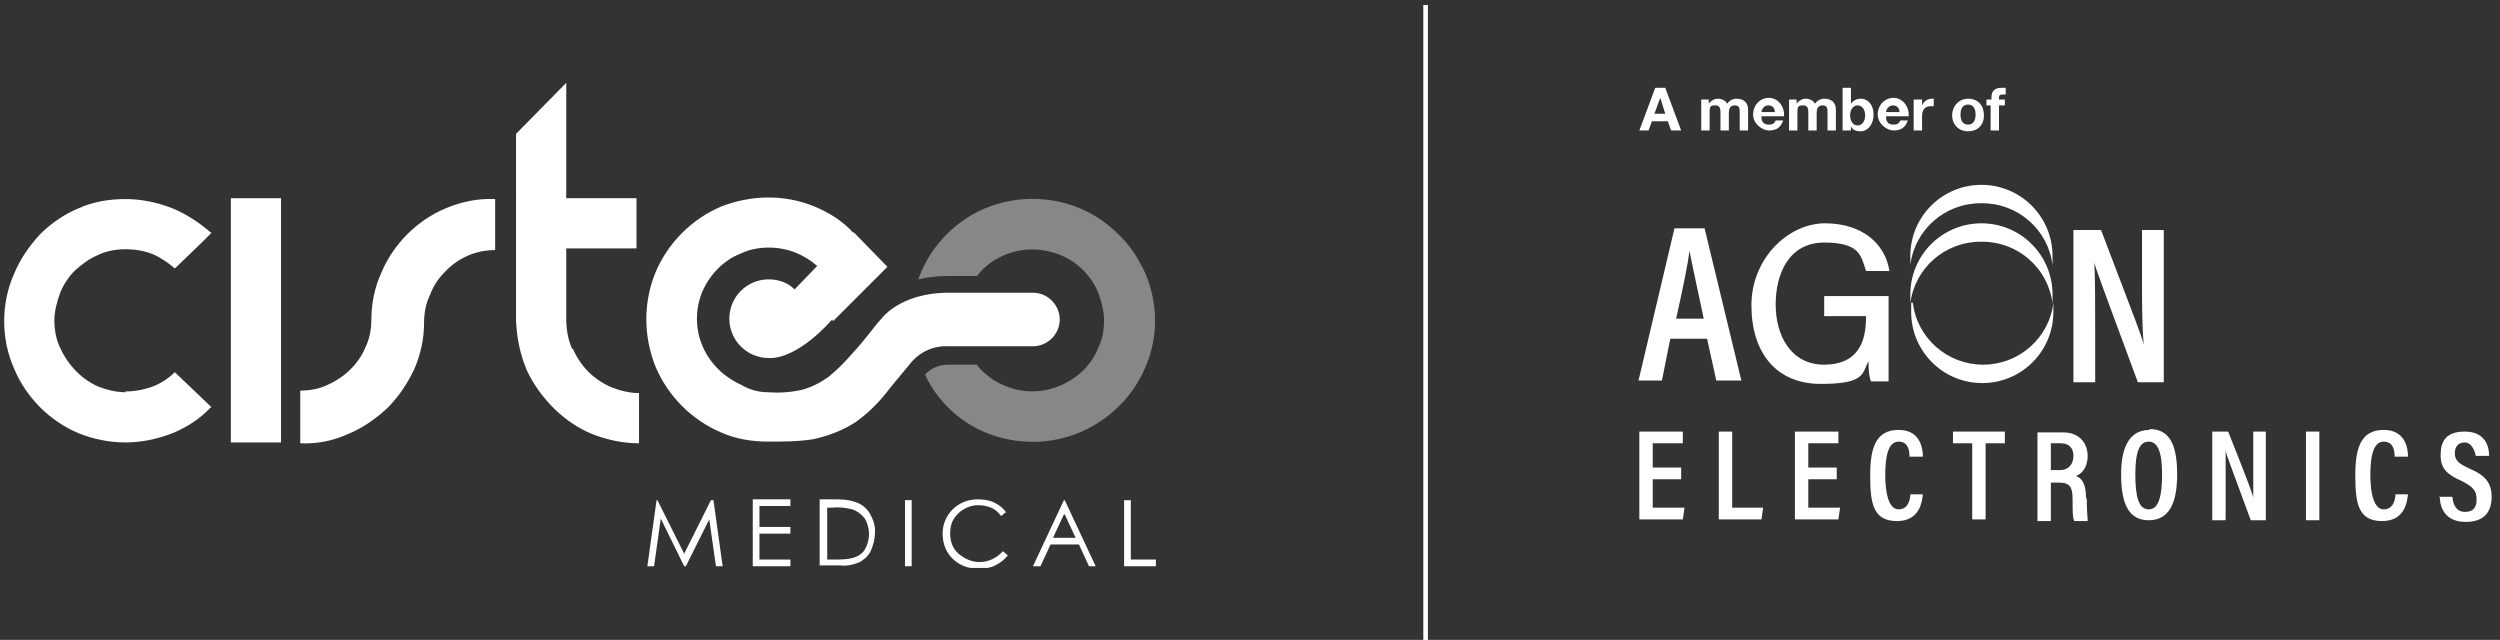
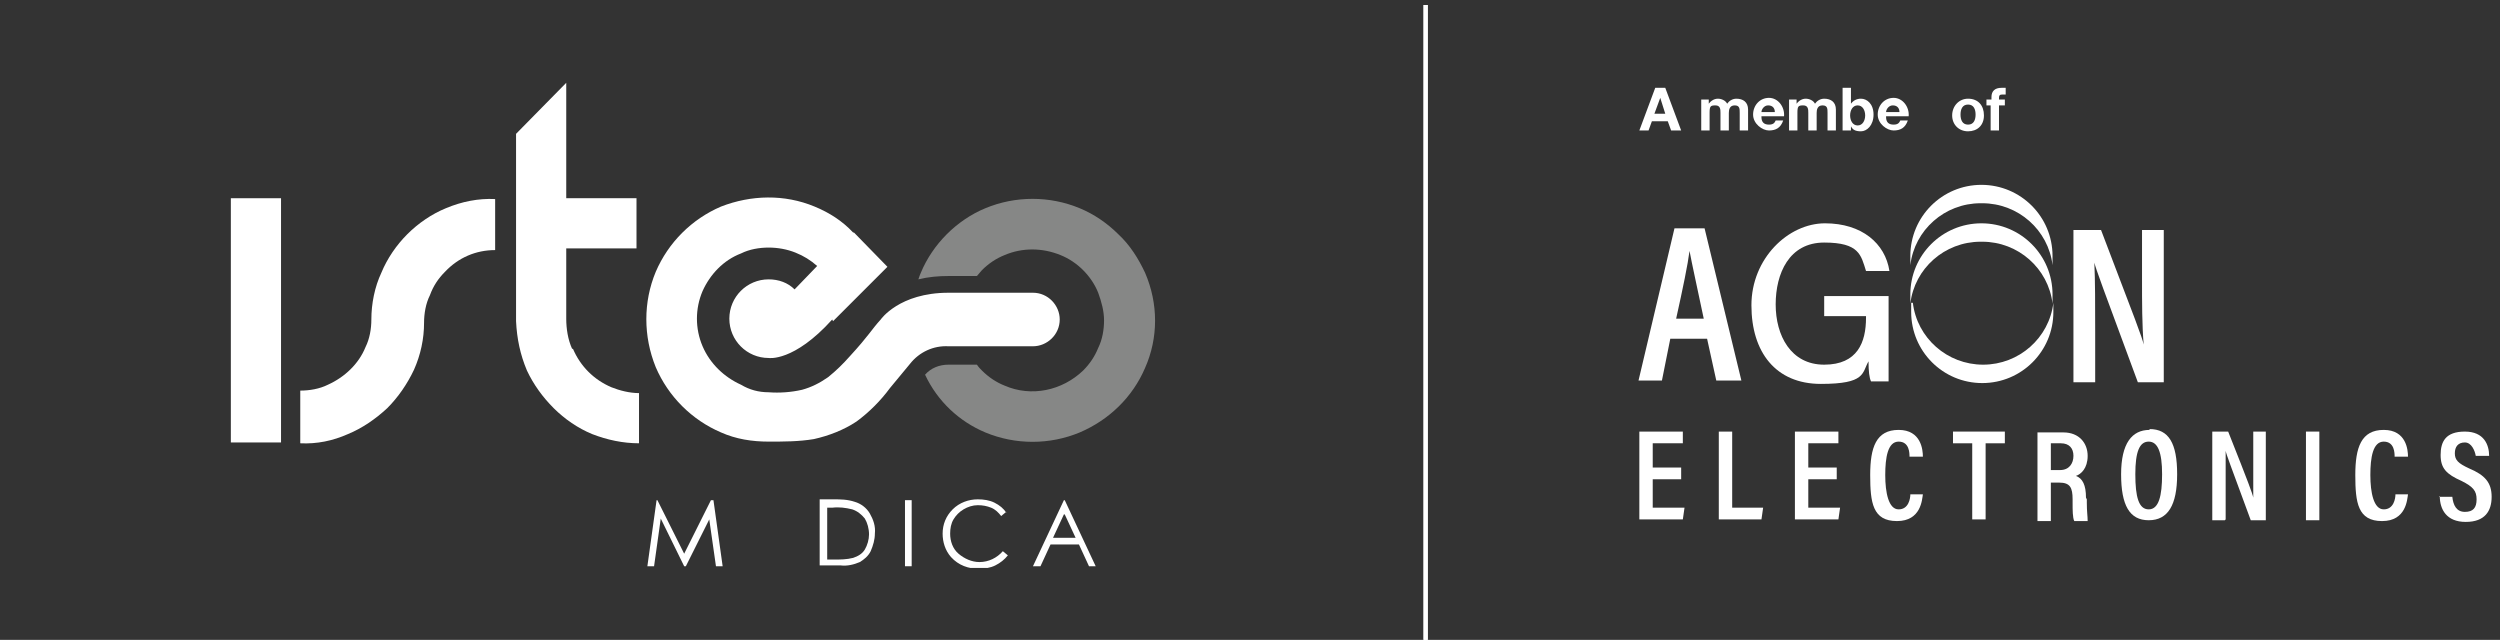
<svg xmlns="http://www.w3.org/2000/svg" id="Calque_1" data-name="Calque 1" version="1.1" viewBox="0 0 298.9 76.5">
  <rect x="0" y="0" width="298.9" height="76.5" fill="#333333" stroke="none" />
  <defs>
    <style>
      .cls-1 {
        fill: none;
      }

      .cls-1, .cls-2, .cls-3 {
        stroke-width: 0px;
      }

      .cls-4 {
        clip-path: url(#clippath-1);
      }

      .cls-5, .cls-2 {
        fill: #fff;
      }

      .cls-6 {
        clip-path: url(#clippath);
      }

      .cls-3 {
        fill: #868786;
      }
    </style>
    <clipPath id="clippath">
      <rect class="cls-1" x=".4" y="9.9" width="137.8" height="58" />
    </clipPath>
    <clipPath id="clippath-1">
      <rect class="cls-2" x="170.2" y=".6" width=".5" height="76" />
    </clipPath>
  </defs>
  <g id="logo-blanc">
    <g id="Groupe_3" data-name="Groupe 3">
      <path id="Tracé_1" data-name="Tracé 1" class="cls-2" d="M85,59.8l-3.2,6.4-3.2-6.4h-.1l-1.1,7.9h.8l.8-5.7,2.8,5.7h.2l2.8-5.6.8,5.6h.8l-1.1-7.9h-.1Z" />
-       <path id="Tracé_2" data-name="Tracé 2" class="cls-2" d="M90,59.8v7.9h4.5v-.8h-3.7v-3.1h3.7v-.8h-3.7v-2.5h3.7v-.8h-4.5Z" />
      <g id="Groupe_2" data-name="Groupe 2">
        <g class="cls-6">
          <g id="Groupe_1" data-name="Groupe 1">
            <path id="Tracé_3" data-name="Tracé 3" class="cls-2" d="M98,67.6v-7.9h1.6c.9,0,1.7,0,2.6.3.7.2,1.4.7,1.8,1.4.4.7.7,1.5.6,2.4,0,.7-.2,1.4-.5,2.1-.3.6-.8,1-1.3,1.3-.7.3-1.5.5-2.3.4h-2.5ZM98.8,66.9h.9c.8,0,1.5,0,2.3-.2.6-.2,1.1-.5,1.4-1,.3-.5.5-1.2.5-1.8,0-.7-.2-1.4-.5-1.9-.4-.5-.9-.9-1.5-1.1-.8-.2-1.6-.3-2.4-.2h-.6v6.3Z" />
            <rect id="Rectangle_1" data-name="Rectangle 1" class="cls-2" x="108.2" y="59.8" width=".8" height="7.9" />
            <path id="Tracé_4" data-name="Tracé 4" class="cls-2" d="M120.3,61.2l-.6.5c-.3-.4-.7-.8-1.2-1-.5-.2-1-.3-1.6-.3-.6,0-1.2.2-1.7.5-.5.3-.9.7-1.2,1.2-.3.5-.4,1.1-.4,1.7,0,.9.3,1.8,1,2.4.7.6,1.6,1,2.5,1,1.1,0,2.1-.5,2.8-1.3l.6.5c-.4.5-.9.9-1.5,1.2-.6.3-1.3.4-2,.4-1.2,0-2.4-.4-3.3-1.4-.7-.8-1-1.8-1-2.8,0-1.1.4-2.1,1.2-2.9.8-.8,1.9-1.2,3-1.2.7,0,1.4.1,2,.4.6.3,1.1.7,1.4,1.2" />
            <path id="Tracé_5" data-name="Tracé 5" class="cls-2" d="M127.3,59.8l3.7,7.9h-.8l-1.2-2.6h-3.4l-1.2,2.6h-.9l3.7-7.9h.2ZM127.2,61.5l-1.3,2.8h2.7l-1.3-2.8Z" />
-             <path id="Tracé_6" data-name="Tracé 6" class="cls-2" d="M134.4,59.8h.8v7.1h3v.8h-3.8v-7.9Z" />
            <path id="Tracé_7" data-name="Tracé 7" class="cls-3" d="M136.9,32.6c-.8-1.7-1.8-3.3-3.2-4.6-1.3-1.3-2.9-2.4-4.6-3.1-3.6-1.5-7.7-1.5-11.3,0-1.7.7-3.3,1.8-4.6,3.1-1.3,1.3-2.4,2.9-3.1,4.6-.1.2-.2.5-.3.8,1.2-.3,2.4-.4,3.6-.4h3.4c.2-.2.4-.5.6-.7.8-.8,1.7-1.4,2.7-1.8,2.1-.9,4.5-.9,6.7,0,2,.8,3.7,2.5,4.5,4.5.4,1.1.7,2.2.7,3.3,0,1.1-.2,2.3-.7,3.3-.4,1-1,1.9-1.8,2.7-2.5,2.4-6.2,3.2-9.4,1.8-1-.4-1.9-1-2.7-1.8-.2-.2-.4-.4-.6-.7h-3.4c-1.1,0-2.1.4-2.8,1.2h0c1.5,3.2,4.1,5.6,7.2,6.9,3.6,1.5,7.7,1.5,11.3,0,3.5-1.5,6.3-4.2,7.8-7.7,1.6-3.6,1.6-7.7,0-11.4" />
-             <path id="Tracé_8" data-name="Tracé 8" class="cls-2" d="M15,46.8c1.1,0,2.2-.2,3.3-.6,1-.4,1.9-1,2.6-1.7l4.4,4.2h-.1c-1.3,1.4-2.9,2.4-4.6,3.1-1.8.7-3.7,1.1-5.6,1.1-1.9,0-3.9-.4-5.6-1.1-1.7-.7-3.3-1.8-4.6-3.1-1.3-1.3-2.4-2.9-3.1-4.6-.8-1.8-1.2-3.7-1.2-5.7,0-2,.4-3.9,1.2-5.7.7-1.7,1.8-3.3,3.1-4.7,1.3-1.3,2.9-2.4,4.6-3.1,1.8-.8,3.7-1.1,5.6-1.1,1.9,0,3.8.4,5.6,1.1,1.7.7,3.2,1.7,4.6,2.9h.1c0,.1-4.4,4.3-4.4,4.3-.8-.7-1.7-1.3-2.6-1.7-1-.4-2.1-.6-3.3-.6-1.1,0-2.3.2-3.3.7-1,.4-1.9,1.1-2.7,1.8-.8.8-1.4,1.7-1.8,2.7-.4,1.1-.7,2.2-.7,3.3,0,1.1.2,2.3.7,3.3.9,2,2.5,3.7,4.5,4.6,1,.4,2.2.7,3.3.7" />
            <path id="Tracé_9" data-name="Tracé 9" class="cls-2" d="M33.6,39.7v13.2h-6v-29.2h6v16Z" />
            <path id="Tracé_10" data-name="Tracé 10" class="cls-2" d="M59.2,29.9c-2.3,0-4.4.9-6,2.6-.8.8-1.4,1.7-1.8,2.8-.5,1-.7,2.2-.7,3.3,0,1.9-.4,3.8-1.2,5.6-.8,1.7-1.9,3.3-3.2,4.6-1.4,1.3-3,2.4-4.7,3.1-1.8.8-3.7,1.2-5.7,1.1v-6.3c1.1,0,2.3-.2,3.3-.7,2-.9,3.7-2.5,4.5-4.5.5-1,.7-2.2.7-3.3,0-1.9.4-3.9,1.2-5.6.7-1.7,1.8-3.3,3.1-4.6,1.3-1.3,2.9-2.4,4.6-3.1,1.9-.8,3.9-1.2,5.9-1.1v6.3Z" />
            <path id="Tracé_11" data-name="Tracé 11" class="cls-2" d="M68.5,41.7c.9,2.1,2.5,3.7,4.6,4.6,1,.4,2.2.7,3.3.7v6c-1.9,0-3.8-.4-5.6-1.1-1.7-.7-3.3-1.8-4.6-3.1-1.3-1.3-2.4-2.8-3.2-4.5-.8-1.9-1.2-3.8-1.3-5.9V16l6-6.1v13.8h8.4v6h-8.4v8.4c0,1.2.2,2.5.7,3.6" />
            <path id="Tracé_12" data-name="Tracé 12" class="cls-2" d="M99.6,38.4l6.5-6.5-4-4.1h-.1c-1.3-1.4-2.9-2.4-4.6-3.1-3.6-1.5-7.6-1.4-11.2,0-3.5,1.5-6.3,4.3-7.8,7.8-1.5,3.6-1.5,7.7,0,11.4,1.5,3.5,4.3,6.3,7.8,7.8,1.8.8,3.7,1.1,5.7,1.1,1.8,0,3.6,0,5.4-.3,1.8-.4,3.6-1.1,5.1-2.1,1.5-1.1,2.9-2.5,4-4l2.4-2.9c1.1-1.4,2.8-2.2,4.6-2.1h10.1c1.7,0,3.2-1.4,3.2-3.2,0-1.7-1.4-3.2-3.2-3.2h-10.1c-5.9,0-8.1,3.2-8.1,3.2-1.1,1.2-1.4,1.9-3.7,4.4-.8.9-1.6,1.7-2.6,2.5-1,.7-2,1.2-3.1,1.5-1.3.3-2.7.4-4,.3-1.2,0-2.3-.3-3.3-.9-2-.9-3.7-2.5-4.6-4.6-.9-2.1-.9-4.5,0-6.6.9-2,2.5-3.7,4.6-4.5,1-.5,2.2-.7,3.3-.7,1.1,0,2.2.2,3.2.6,1,.4,1.8.9,2.6,1.6l-2.7,2.8c-.8-.8-1.9-1.2-3.1-1.2-2.6,0-4.7,2.1-4.7,4.7s2.1,4.7,4.7,4.7c0,0,3,.5,7.6-4.6" />
          </g>
        </g>
      </g>
    </g>
  </g>
  <g>
    <path class="cls-2" d="M291.7,59.3c0,1.6.8,3.1,3.1,3.1s3.1-1.3,3.1-3-.8-2.6-2.7-3.4c-1.3-.6-1.7-1-1.7-1.8s.4-1.3,1.2-1.3,1.2,1,1.3,1.6h1.6c0-1.3-.6-2.9-2.9-2.9s-2.9,1.2-2.9,2.8.7,2.3,2.5,3.1c1.4.7,1.8,1.2,1.8,2.2s-.4,1.5-1.4,1.5-1.4-.8-1.5-1.8h-1.6Z" />
    <path class="cls-2" d="M286.4,59.1c0,.5-.2,1.8-1.4,1.8s-1.6-2-1.6-4.1.3-4,1.6-4,1.3,1.4,1.3,1.8h1.6c0-.8-.2-3.2-2.9-3.2s-3.4,2.1-3.4,5.4.3,5.5,3.2,5.5,3-2.6,3.1-3.2h-1.6Z" />
    <rect class="cls-2" x="275.7" y="51.6" width="1.6" height="10.6" />
    <path class="cls-2" d="M266.1,62.1v-3.4c0-1.9,0-3.5,0-4.8h0c.1.5.5,1.5,3,8.3h1.8v-10.6h-1.5v3.3c0,1.7,0,3.3,0,4.6h0c-.1-.5-.5-1.6-3-7.9h-1.9v10.6h1.5Z" />
    <path class="cls-2" d="M257,51.4c-2.1,0-3.4,1.6-3.4,5.3s1,5.5,3.3,5.5,3.4-1.8,3.4-5.5-1-5.4-3.3-5.4ZM256.9,60.9c-1.2,0-1.6-1.5-1.6-4.2s.5-3.9,1.6-3.9,1.6,1.3,1.6,3.9-.4,4.2-1.6,4.2Z" />
    <path class="cls-2" d="M249.4,59.5c0-1.5-.4-2.3-1.2-2.6.6-.2,1.4-.9,1.4-2.4s-1-2.8-2.9-2.8h-3.1v10.6h1.6v-4.6h1c1.3,0,1.6.6,1.6,2v.4c0,.9,0,1.8.2,2.2h1.6c0-.6-.1-1.1-.1-2.2v-.4ZM246.3,56.2h-1.1v-3.2h1.2c1,0,1.5.6,1.5,1.5s-.5,1.7-1.6,1.7Z" />
    <polygon class="cls-2" points="235.8 62.1 237.4 62.1 237.4 53 239.7 53 239.7 51.6 233.5 51.6 233.5 53 235.8 53 235.8 62.1" />
    <path class="cls-2" d="M228.4,59.1c0,.5-.2,1.8-1.4,1.8s-1.6-2-1.6-4.1.3-4,1.6-4,1.3,1.4,1.3,1.8h1.6c0-.8-.2-3.2-2.9-3.2s-3.4,2.1-3.4,5.4.3,5.5,3.2,5.5,3-2.6,3.1-3.2h-1.6Z" />
    <polygon class="cls-2" points="219.6 55.9 216.2 55.9 216.2 53 219.8 53 219.8 51.6 214.6 51.6 214.6 62.1 219.8 62.1 220 60.7 216.2 60.7 216.2 57.3 219.6 57.3 219.6 55.9" />
    <polygon class="cls-2" points="205.5 62.1 210.6 62.1 210.8 60.7 207.1 60.7 207.1 51.6 205.5 51.6 205.5 62.1" />
    <polygon class="cls-2" points="201 55.9 197.6 55.9 197.6 53 201.2 53 201.2 51.6 196 51.6 196 62.1 201.2 62.1 201.4 60.7 197.6 60.7 197.6 57.3 201 57.3 201 55.9" />
    <path class="cls-2" d="M250.5,45.6v-5.9c0-3.3,0-6.1-.1-8.3h0c.2.8.9,2.7,5.2,14.3h3.1v-18.2h-2.6v5.7c0,3,0,5.7.2,8h0c-.2-.9-.9-2.7-5.1-13.7h-3.3v18.2h2.6Z" />
    <path class="cls-2" d="M225.8,35.4h-7.7v2.4h5v.2c0,2.9-1,5.6-5,5.6s-5.8-3.5-5.8-7.2,1.6-7.4,5.8-7.4,4.4,1.5,5,3.4h2.8c-.5-3.3-3.3-5.7-7.7-5.7s-8.8,4.2-8.8,9.8,2.9,9.4,8.3,9.4,4.9-1.3,5.7-2.7c0,1.2.1,2,.3,2.4h2.1v-10.2Z" />
    <path class="cls-2" d="M203.9,27.3h-3.7l-4.3,18.2h2.8l1-5h4.4l1.1,5h3l-4.4-18.2ZM200.4,38.1c.8-3.6,1.4-6.5,1.6-8.1h0c.3,1.6.9,4.3,1.7,8.1h-3.4Z" />
    <path class="cls-2" d="M228.5,36.2c0,.4,0,.7,0,1.1,0,4.7,3.8,8.5,8.5,8.5s8.5-3.8,8.5-8.5,0-.8,0-1.1c-.5,4.2-4.1,7.4-8.4,7.4s-7.9-3.2-8.4-7.4Z" />
    <path class="cls-2" d="M237,28.9c4.3,0,7.9,3.2,8.4,7.4,0-.4,0-.7,0-1.1,0-4.7-3.8-8.5-8.5-8.5s-8.5,3.8-8.5,8.5,0,.8,0,1.1c.5-4.2,4.1-7.4,8.4-7.4" />
    <path class="cls-2" d="M237,24.3c4.3,0,7.9,3.2,8.4,7.4,0-.4,0-.7,0-1.1,0-4.7-3.8-8.5-8.5-8.5s-8.5,3.8-8.5,8.5,0,.8,0,1.1c.5-4.2,4.1-7.4,8.4-7.4" />
  </g>
  <g>
    <path class="cls-2" d="M197.9,10.5h1.2l1.9,5.1h-1.2l-.4-1.1h-1.9l-.4,1.1h-1.1l1.9-5.1ZM197.8,13.6h1.3l-.6-1.9h0l-.7,1.9Z" />
    <path class="cls-2" d="M203.3,11.9h1v.5h0c.3-.4.7-.6,1.1-.6s.9.2,1.1.6c.2-.3.6-.6,1.1-.6.8,0,1.4.4,1.4,1.3v2.5h-1v-2.1c0-.5,0-.9-.6-.9s-.7.5-.7.9v2.1h-1v-2.1c0-.4,0-.9-.6-.9s-.7.1-.7.9v2.1h-1v-3.7Z" />
    <path class="cls-2" d="M210.6,14c0,.6.3.9.9.9s.7-.3.8-.5h.9c-.3.9-.9,1.2-1.7,1.2s-1.9-.8-1.9-1.9.8-2,1.9-2,1.9,1.1,1.8,2.2h-2.7ZM212.2,13.4c0-.5-.3-.8-.8-.8s-.8.5-.8.8h1.7Z" />
    <path class="cls-2" d="M213.8,11.9h1v.5h0c.3-.4.7-.6,1.1-.6s.9.2,1.1.6c.2-.3.6-.6,1.1-.6.8,0,1.4.4,1.4,1.3v2.5h-1v-2.1c0-.5,0-.9-.6-.9s-.7.5-.7.9v2.1h-1v-2.1c0-.4,0-.9-.6-.9s-.7.1-.7.9v2.1h-1v-3.7Z" />
    <path class="cls-2" d="M220.3,10.5h1v1.9h0c.3-.4.7-.6,1.2-.6.7,0,1.5.6,1.5,1.9s-.8,2-1.5,2-1-.2-1.2-.6h0v.5h-1v-5.1ZM222.1,12.6c-.6,0-.9.6-.9,1.2s.3,1.2.9,1.2.9-.6.9-1.2-.3-1.2-.9-1.2Z" />
    <path class="cls-2" d="M225.5,14c0,.6.3.9.9.9s.7-.3.8-.5h.9c-.3.9-.9,1.2-1.7,1.2s-1.9-.8-1.9-1.9.8-2,1.9-2,1.9,1.1,1.8,2.2h-2.7ZM227.1,13.4c0-.5-.3-.8-.8-.8s-.8.5-.8.8h1.7Z" />
-     <path class="cls-2" d="M228.8,11.9h1v.7h0c.2-.5.7-.8,1.2-.8s.2,0,.2,0v.9c0,0-.2,0-.4,0-.7,0-1,.5-1,1.2v1.7h-1v-3.7Z" />
    <path class="cls-2" d="M235.3,11.8c1.2,0,1.9.8,1.9,2s-.8,1.9-1.9,1.9-1.9-.8-1.9-1.9.8-2,1.9-2ZM235.3,14.9c.7,0,.9-.6.9-1.2s-.2-1.2-.9-1.2-.9.6-.9,1.2.2,1.2.9,1.2Z" />
    <path class="cls-2" d="M238.1,12.6h-.6v-.7h.6v-.3c0-.7.4-1.1,1.2-1.1s.4,0,.5,0v.8c-.1,0-.2,0-.4,0-.3,0-.4.1-.4.4v.2h.7v.7h-.7v3h-1v-3Z" />
  </g>
  <g>
    <rect class="cls-5" x="170.2" y=".6" width=".5" height="76" />
    <g class="cls-4">
      <rect class="cls-2" x="169.7" y="0" width="1.5" height="77" />
    </g>
  </g>
</svg>